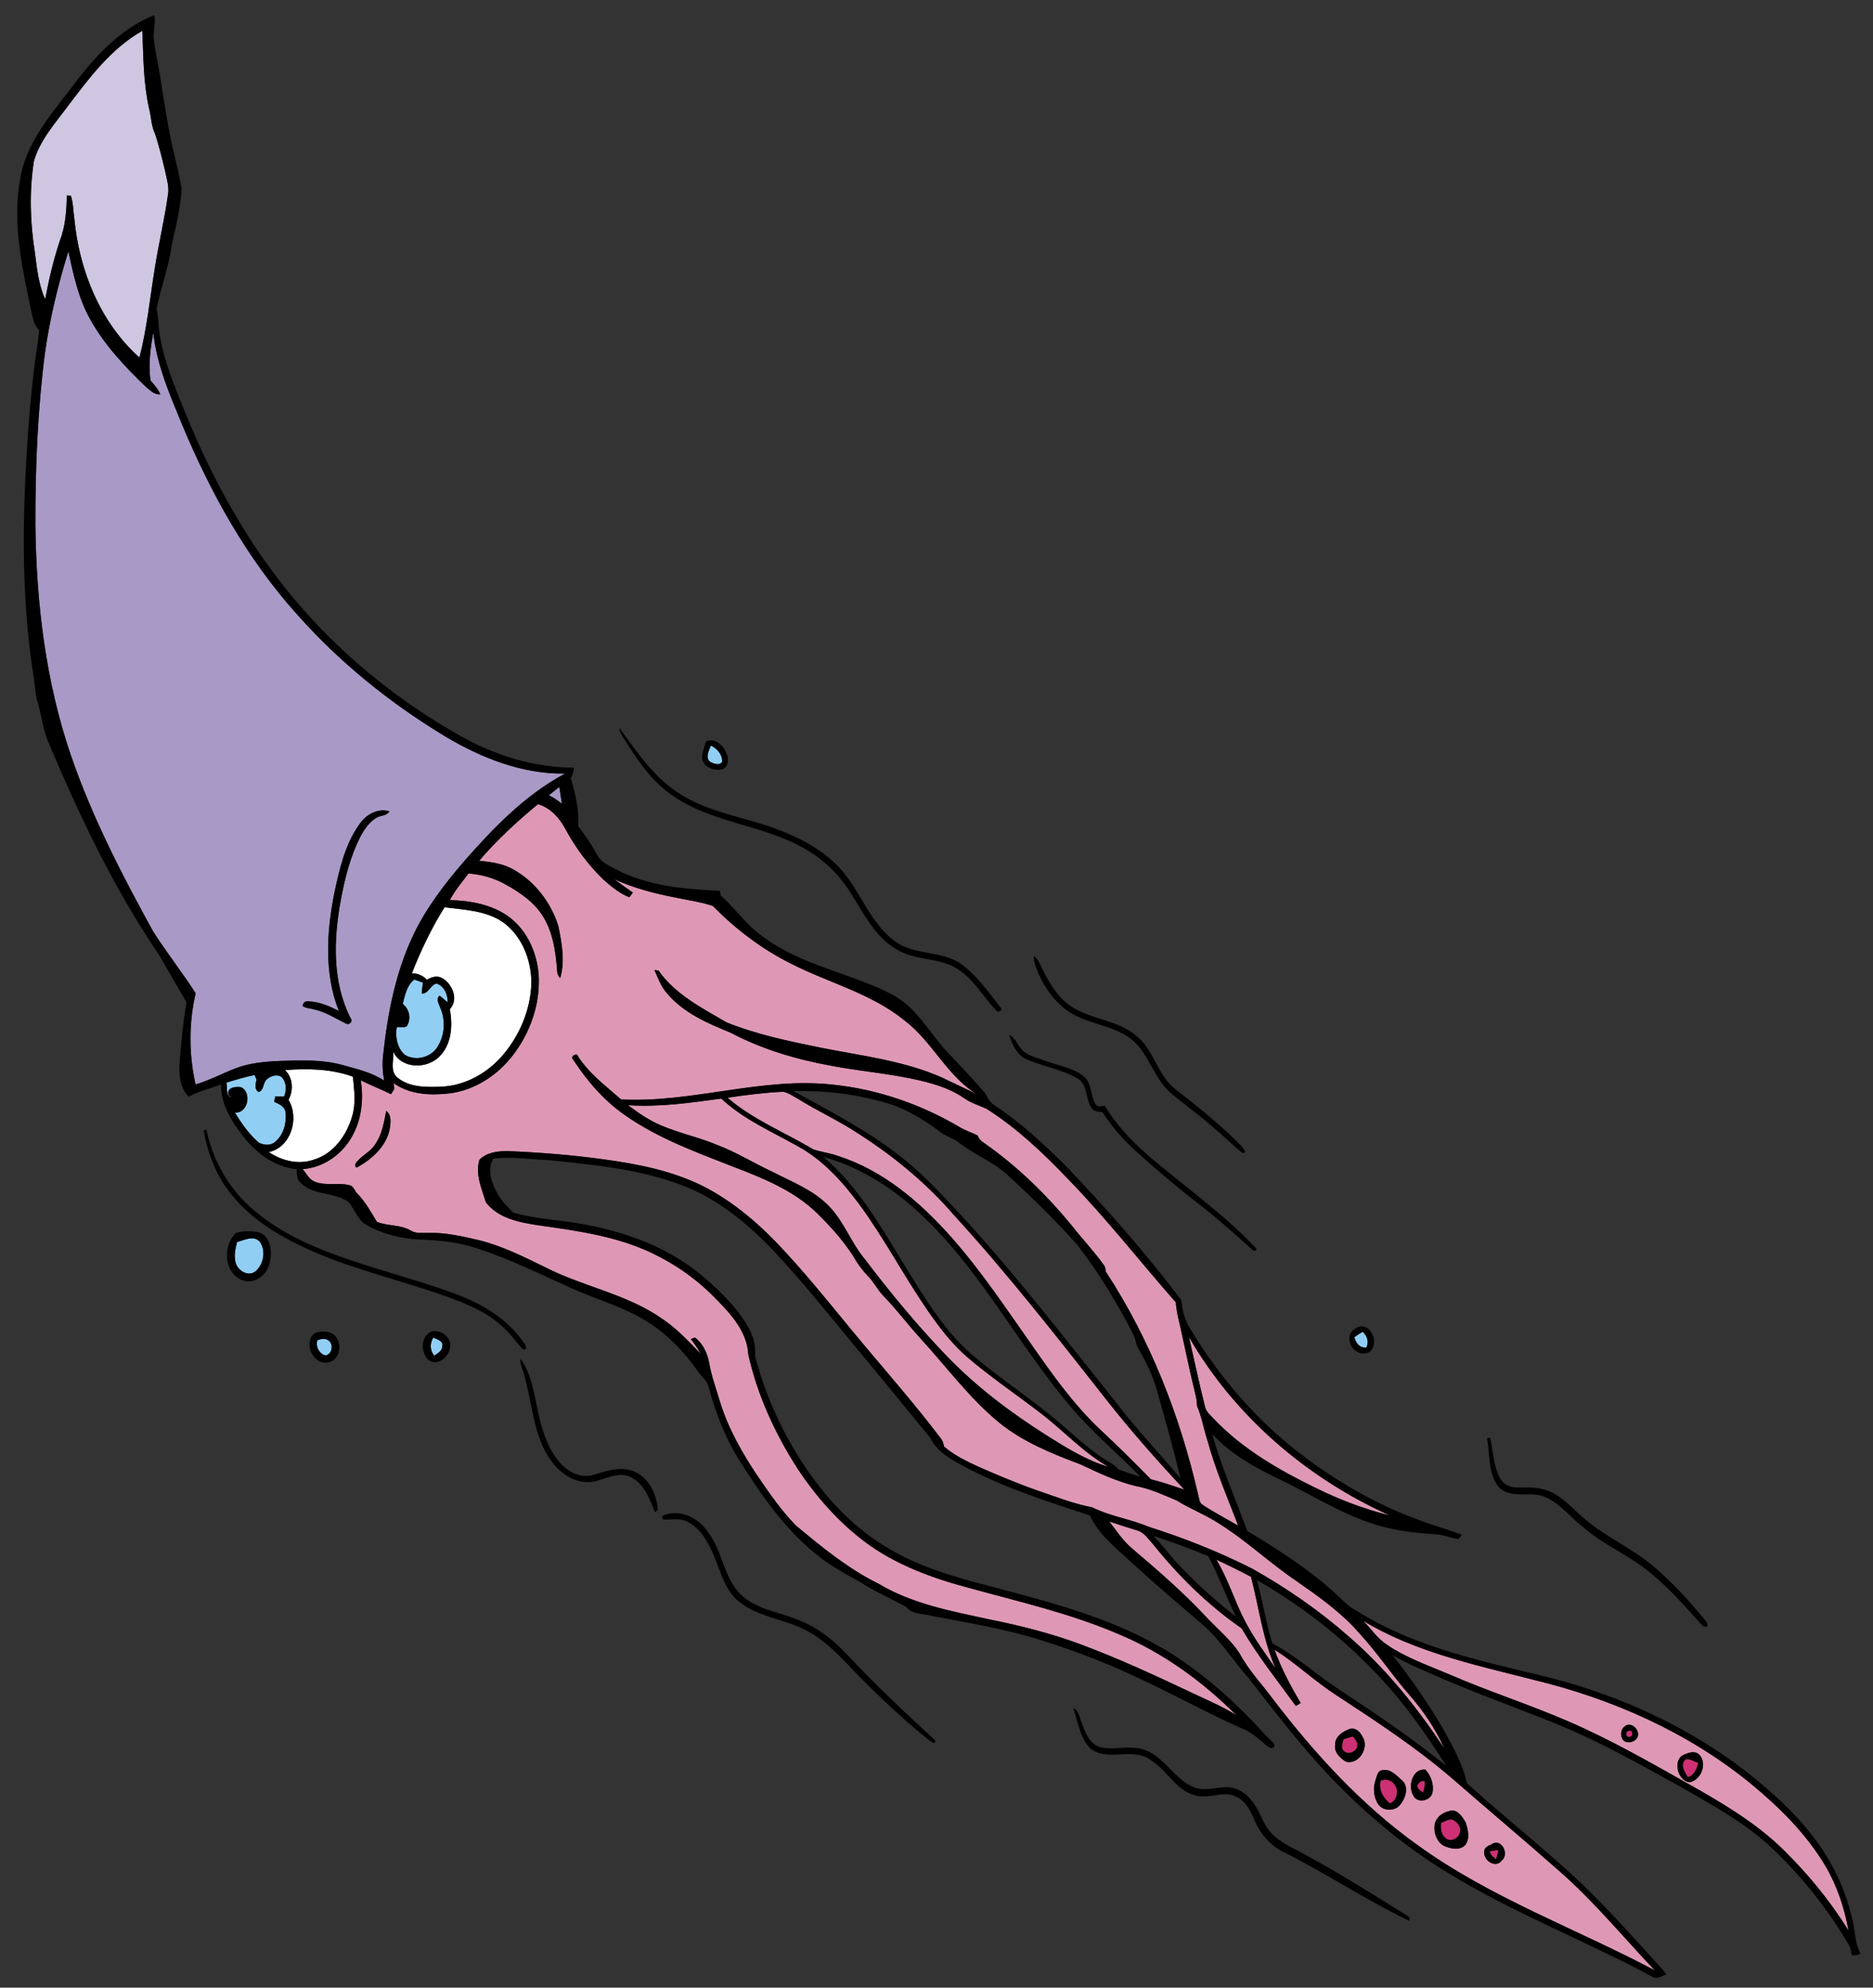
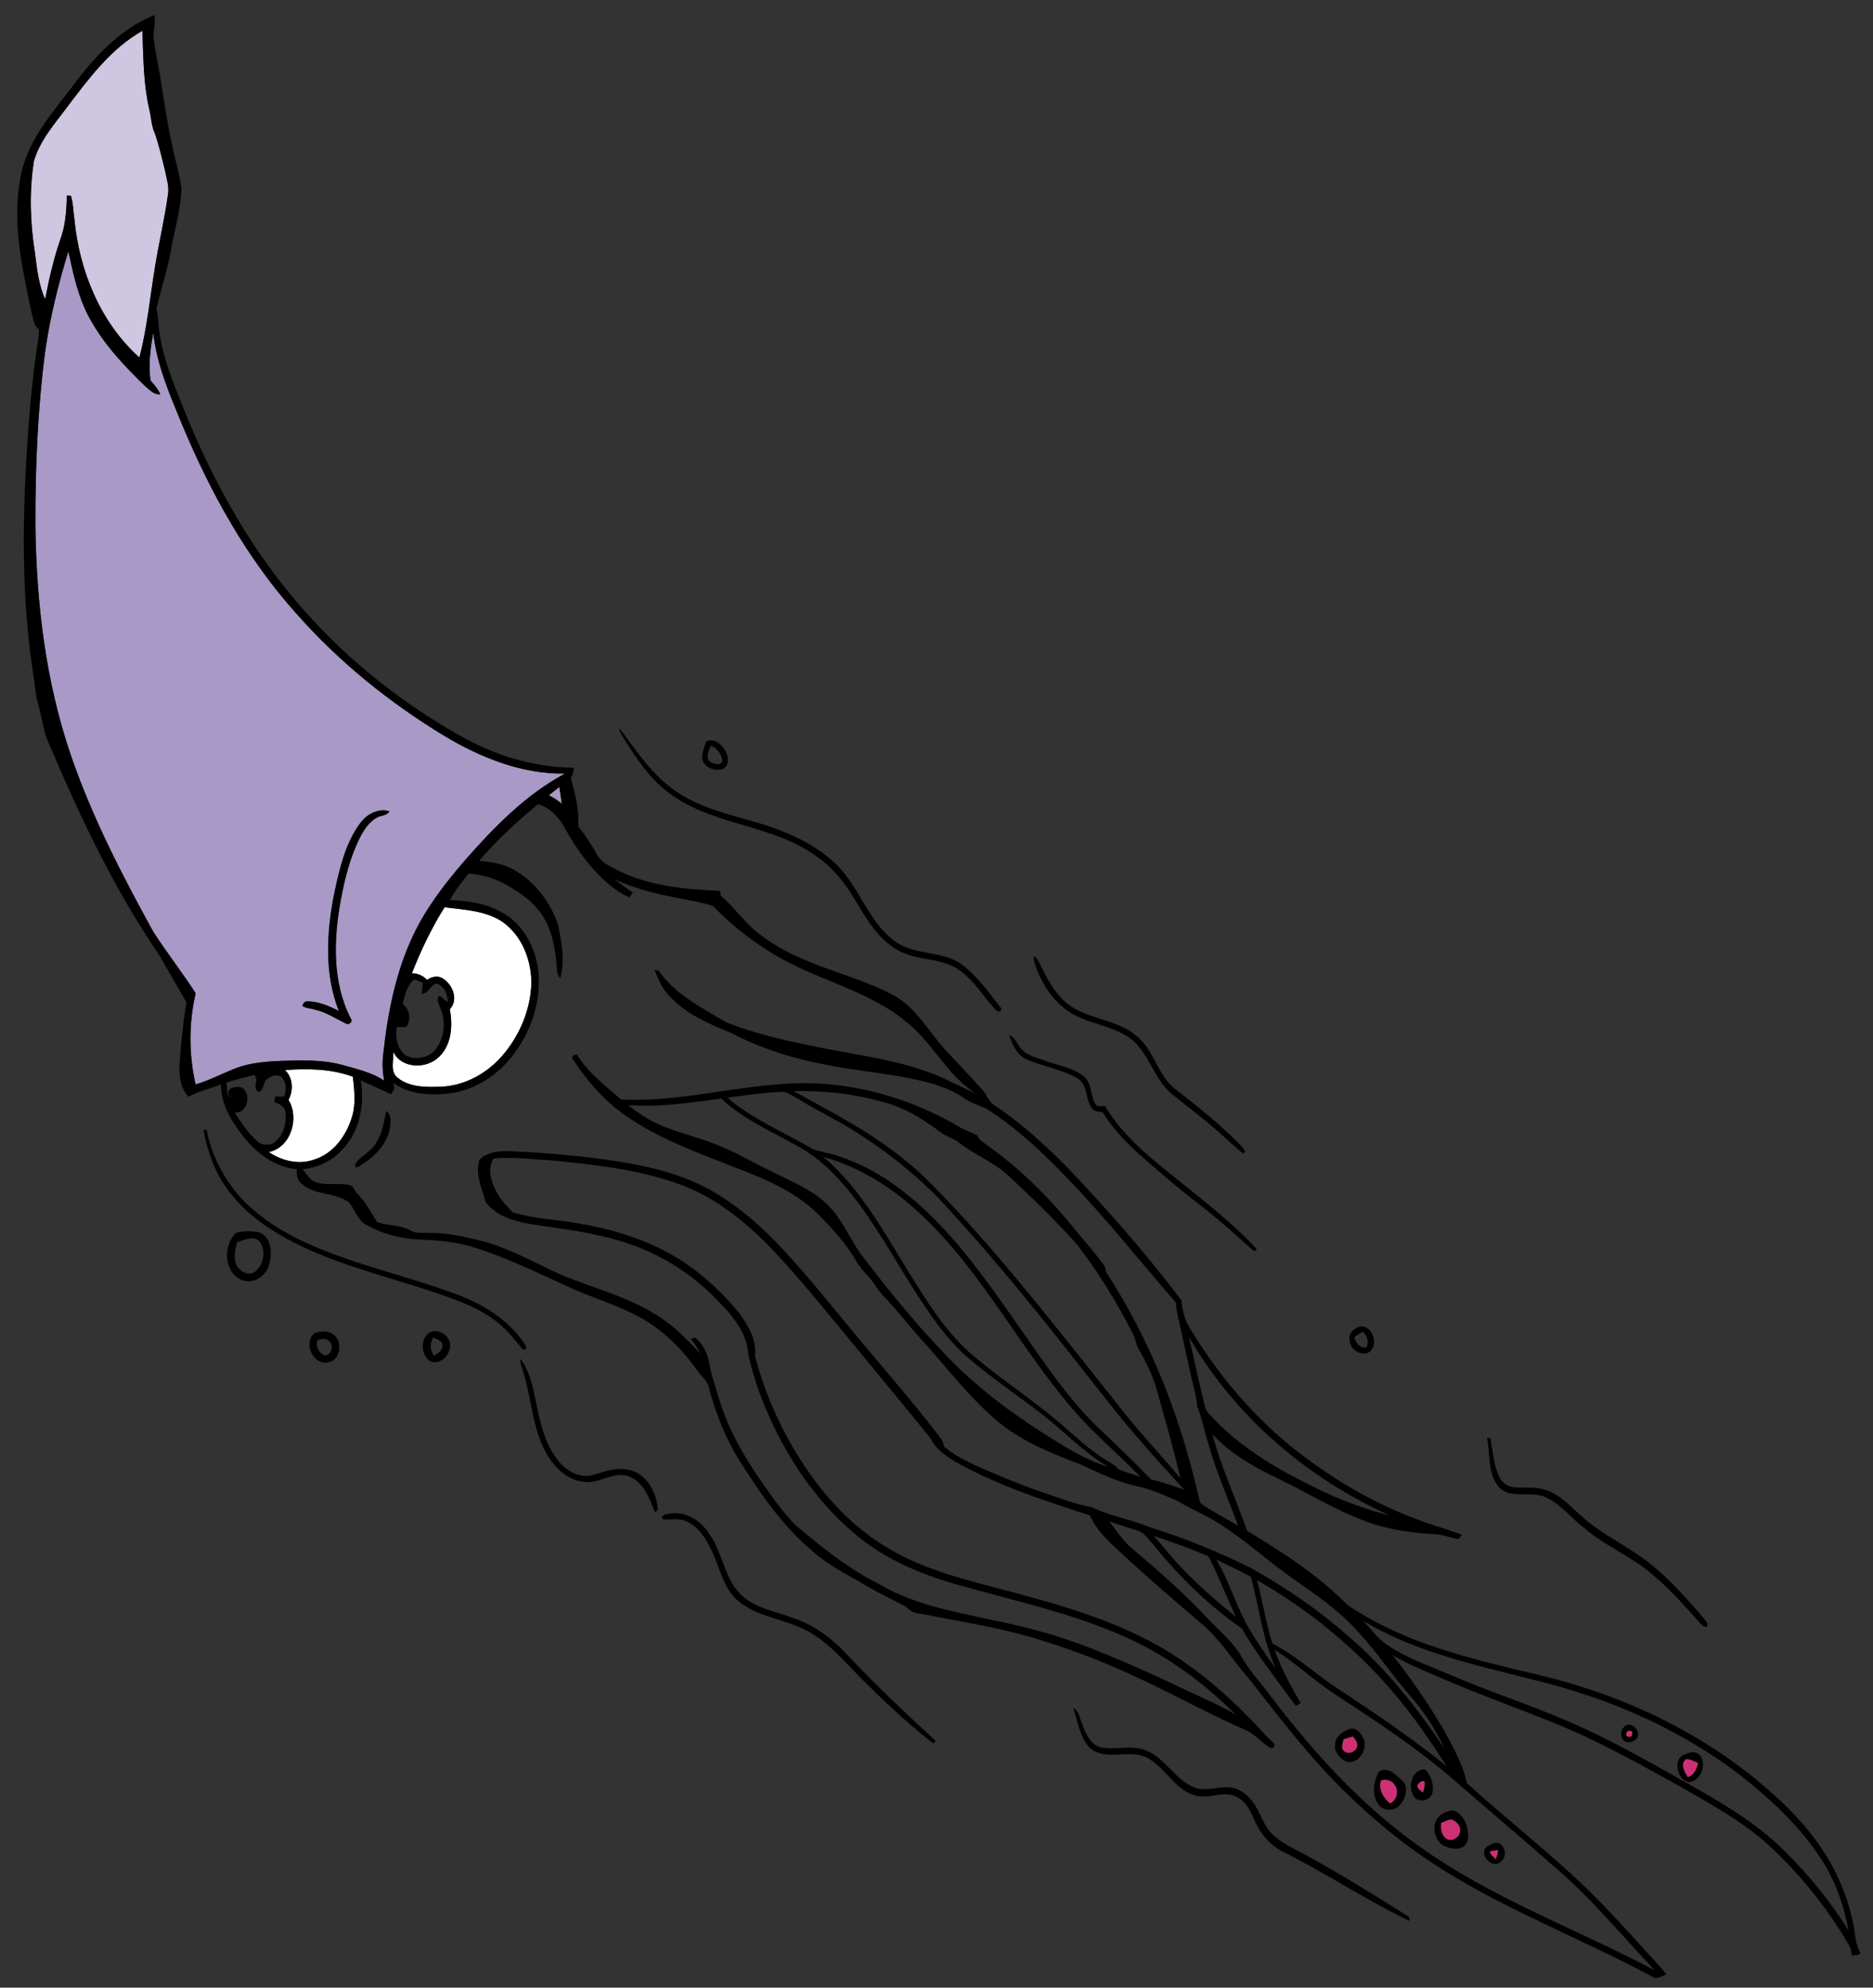
<svg xmlns="http://www.w3.org/2000/svg" version="1.1" id="Layer_1" x="0px" y="0px" width="188.5px" height="200px" viewBox="0 0 188.5 200" style="enable-background:new 0 0 188.5 200;" xml:space="preserve">
  <rect x="0" y="0" width="188.5" height="200" fill="#333333" stroke="none" />
  <path id="color6" style="fill:#CFC6E1;" d="M4.544,30.113c-0.664-1.485-0.832-3.115-1.034-4.71  c-0.483-3.036-0.569-6.151-0.098-9.194c0.624-2.139,2.154-3.821,3.452-5.577C9,7.815,11.191,4.875,14.328,3.102  c0.106,2.623,0.095,5.277,0.685,7.849c0.217,0.835,0.204,1.729,0.593,2.515c0.415,1.249,0.715,2.532,1.028,3.808  c0.14,0.753,0.407,1.513,0.275,2.285c-0.343,2.482-0.932,4.918-1.322,7.39c-0.496,3.014-0.784,6.068-1.553,9.03  c-3.931-3.518-6.047-8.726-6.545-13.907c-0.126-0.792-0.105-1.619-0.36-2.383c-0.102-0.004-0.307-0.015-0.408-0.022  c-0.02,1.541-0.136,3.107-0.695,4.557C5.376,26.145,4.926,28.125,4.544,30.113z" />
  <path id="color5" style="fill:#A999C6;" d="M28.266,106.75c2.084-0.067,4.214-0.146,6.244,0.424  c1.424,0.395,2.905,0.736,4.157,1.563c-0.174-0.881-0.211-1.782-0.098-2.671c0.448-4.128,1.253-8.284,3.06-12.052  c1.298-2.709,3.147-5.104,5.096-7.371c2.956-3.368,6.147-6.667,10.139-8.804c-4.305,0.068-8.42-1.573-12.063-3.742  c-5.545-3.35-10.653-7.466-14.947-12.325c-5.004-5.566-8.669-12.193-11.536-19.07c-1.228-2.971-2.539-5.98-2.89-9.207  c-0.299,1.572-0.5,3.191-0.283,4.789c0.379,0.424,0.764,0.86,0.984,1.392c-0.604,0.059-1.028-0.413-1.455-0.758  c-2.131-2.046-4.191-4.233-5.624-6.839c-1.166-2.094-1.667-4.465-2.17-6.785c-1.028,3.331-1.862,6.722-2.348,10.175  c-0.744,5.74-0.981,11.538-0.968,17.323c0.088,7.863,1.025,15.793,3.588,23.257c2.122,6.173,5.125,11.994,8.273,17.697  c1.351,2.112,2.913,4.089,4.268,6.198c-0.701,2.998-0.69,6.161-0.012,9.171c1.38-0.395,2.646-1.082,3.977-1.599  C25.124,106.941,26.71,106.813,28.266,106.75z M31.063,100.76c1.083,0.04,2.094,0.476,3.041,0.972  c-1.479-3.733-1.239-7.896-0.479-11.766c0.529-2.456,1.082-5.013,2.586-7.082c0.653-0.932,1.824-1.593,2.977-1.249  c-0.247,0.465-0.843,0.397-1.254,0.626c-0.766,0.424-1.267,1.183-1.67,1.936c-1.011,1.996-1.564,4.182-1.965,6.372  c-0.733,3.956-0.875,8.267,1.015,11.937c0.23,0.265-0.161,0.645-0.448,0.51c-1.04-0.495-2.019-1.16-3.158-1.422  c-0.418-0.127-0.881-0.125-1.259-0.359C30.511,100.874,30.716,100.718,31.063,100.76z M55.232,80.021  c0.355-0.274,0.707-0.555,1.06-0.832c0.087,0.564,0.166,1.13,0.258,1.696C56.145,80.546,55.706,80.252,55.232,80.021z" />
  <path id="fill" style="fill:#FFFFFF;" d="M39.586,105.849c0.847,1.724,3.371,1.737,4.625,0.473c1.247-1.222,1.372-3.148,1.055-4.771  c0.909-0.941,0.288-2.508-0.716-3.099c-0.505-0.326-1.12-0.159-1.587,0.145c-0.389-0.439-0.932-0.652-1.511-0.661  c0.903-2.304,1.974-4.541,3.286-6.642c1.994,0.256,4.149,0.321,5.869,1.492c1.91,1.366,2.859,3.78,2.87,6.078  c-0.053,2.618-1.104,5.175-2.767,7.179c-1.549,1.886-3.852,3.205-6.318,3.305c-1.475,0.057-3.158,0.083-4.369-0.896  C39.22,107.825,39.634,106.708,39.586,105.849z M35.442,112.323c0.392-1.297,0.205-2.66,0.075-3.983  c-2.171-0.792-4.549-0.847-6.832-0.663c0.813,0.769,0.856,2.046,0.352,2.999c1.117,1.827,0.25,4.786-1.99,5.247  c1.315,0.878,2.996,1.306,4.529,0.767C33.569,116.104,34.883,114.239,35.442,112.323z" />
-   <path id="color4" style="fill:#91CEF4;" d="M40.927,103.279c0.486-0.731,0.292-1.731-0.393-2.263  c0.224-0.891,0.401-1.848,1.156-2.456c0.291,0.104,0.583,0.209,0.877,0.313c-0.06,0.368-0.1,0.739-0.118,1.113  c0.714-0.006,0.869-0.902,1.488-1.021c0.781,0.262,1.134,1.124,1.121,1.896c-0.273-0.229-0.546-0.458-0.82-0.682  c-0.398,0.365-0.055,0.84,0.078,1.245c0.556,1.276,0.444,2.832-0.34,3.991c-0.67,1.027-2.234,1.38-3.261,0.701  c-0.75-0.676-0.957-1.816-0.781-2.776C40.262,103.323,40.615,103.425,40.927,103.279z M28.74,111.964  c-0.046-0.622-0.646-0.881-1.143-1.091c0.023-0.134,0.071-0.407,0.097-0.545c0.298,0,0.596,0.004,0.894,0.014  c0.279-0.647,0.253-1.465-0.266-1.98c-0.459-0.321-1.1-0.087-1.48,0.251c-0.406,0.339-0.245,1.135-0.828,1.261  c-0.438-0.284-0.302-0.825-0.192-1.242c-0.051-0.115-0.153-0.351-0.205-0.466c-0.962,0.207-1.906,0.481-2.844,0.775  c0.169,0.434-0.121,1.437,0.544,1.445l-0.294-0.148c-0.302-0.845,0.716-0.919,1.235-0.842c1.117,0.529,0.698,2.661-0.617,2.55  c0.666,1.103,1.422,2.179,2.403,3.027c0.505,0.255,1.169,0.333,1.628-0.063C28.526,114.226,28.851,113.019,28.74,111.964z" />
-   <path id="color3" style="fill:#91CEF4;" d="M71.447,76.639c-0.489-0.444-0.093-1.126,0.097-1.622c0.63,0.3,1.154,0.899,1.14,1.63  C72.413,77.085,71.8,76.84,71.447,76.639z M23.863,124.976c-0.188,0.682-0.341,1.42-0.139,2.116  c0.232,0.766,1.213,1.375,1.944,0.868c0.866-0.7,1.14-2.126,0.46-3.037C25.503,124.271,24.58,124.783,23.863,124.976z   M136.306,134.542c0.268-0.19,0.545-0.367,0.831-0.534c0.459,0.405,0.665,1.021,0.366,1.592  C136.845,135.648,136.435,135.139,136.306,134.542z M32.76,136.39c-0.634-0.155-1.031-0.928-0.814-1.534  c0.355-0.134,0.81-0.235,1.129,0.036C33.599,135.273,33.427,136.273,32.76,136.39z M44.526,135.416  c-0.002,0.498-0.468,0.758-0.828,1.001c-0.436-0.537-0.455-1.26-0.089-1.835C43.945,134.774,44.604,134.895,44.526,135.416z" />
-   <path id="color2" style="fill:#DE98B5;" d="M125.899,158.661c0.81,3.074,1.176,6.283,2.474,9.214  c-1.06-1.525-2.168-3.025-3.033-4.674c-1.078-2.039-1.725-4.286-2.926-6.265C123.59,157.483,124.754,158.053,125.899,158.661z   M136.762,164.293c1.845,1.982,3.328,4.26,5.114,6.291c1.396,1.606,2.6,3.388,3.472,5.332c-2.736-4.106-5.839-8.003-9.591-11.232  c-2.98-2.632-6.271-4.895-9.733-6.845c-3.355-1.69-6.853-3.089-10.438-4.216c-1.845-0.786-3.872-1.053-5.67-1.955  c-1.892-0.358-3.689-1.075-5.508-1.691c-2.056-0.723-4.067-1.571-6.06-2.45c-1.178-0.541-2.346-1.13-3.339-1.972  c-0.058-0.309-0.144-0.615-0.352-0.854c-2.359-3.115-4.928-6.066-7.44-9.057c-2.737-3.244-5.342-6.601-8.227-9.716  c-2.384-2.606-5.093-4.979-8.256-6.589c-3.078-1.528-6.488-2.208-9.869-2.67c-3.24-0.455-6.505-0.709-9.771-0.847  c-0.997-0.002-2.112,0.12-2.844,0.875c-0.448,1.438,0.23,2.909,0.646,4.276c1.249,1.641,3.423,2.035,5.345,2.324  c4.153,0.589,8.423,1.174,12.168,3.189c2.151,1.111,4.108,2.588,5.775,4.343c1.477,1.495,3.01,3.246,3.122,5.452  c0.913,4.079,2.678,7.938,4.931,11.446c1.87,2.842,4.156,5.439,6.891,7.48c3.091,2.279,6.757,3.609,10.44,4.582  c5.029,1.387,10.152,2.551,14.962,4.617c4.481,1.855,8.459,4.752,11.884,8.163c-1.415-0.879-2.956-1.52-4.454-2.235  c-3.69-1.742-7.392-3.465-11.221-4.884c-3.012-1.124-6.14-1.899-9.288-2.533c-3.775-0.814-7.682-1.548-11.036-3.564  c-3.053-1.497-5.701-3.68-8.302-5.842c-1.444-1.468-2.622-3.174-3.784-4.869c-1.606-2.381-3.056-4.909-3.892-7.673  c-0.37-1.268-0.843-2.511-1.062-3.816c-0.181-0.983-0.627-1.964-1.443-2.577c-0.102,0.043-0.304,0.125-0.406,0.167  c0.364,0.459,0.71,0.933,0.974,1.459c-1.196-1.235-2.377-2.509-3.812-3.475c-3.571-2.525-7.998-3.255-11.845-5.227  c-2.162-1.055-4.334-2.155-6.686-2.722c-1.666-0.387-3.35-0.775-5.072-0.725c-0.579-0.023-1.215,0.093-1.735-0.23  c-1.039-0.613-2.315-0.446-3.42-0.879c-0.594-0.984-1.148-2.012-1.965-2.835c-0.29-0.264-0.351-0.768-0.782-0.853  c-1.136-0.304-2.369,0.099-3.483-0.347c-0.584-0.219-0.873-0.818-1.231-1.278c2.058-0.133,3.926-1.455,4.932-3.228  c0.987-1.711,1.217-3.774,0.904-5.703c1.003,0.498,2.046,0.911,3.056,1.396c0.082-0.139,0.247-0.416,0.33-0.555  c-0.028-0.19-0.057-0.378-0.085-0.566c1.614,1.177,3.732,1.261,5.647,1.039c2.557-0.323,4.852-1.847,6.393-3.875  c1.686-2.2,2.673-4.97,2.58-7.754c-0.092-2.347-1.114-4.738-3.035-6.157c-1.707-1.226-3.859-1.609-5.919-1.662  c0.515-0.966,1.219-1.811,1.88-2.677c1.288,0.099,2.561,0.448,3.69,1.083c1.492,0.825,2.975,1.83,3.863,3.327  c0.956,1.59,1.215,3.474,1.36,5.293c-0.01,0.311,0.096,0.6,0.317,0.824c0.503-1.743,0.155-3.559-0.202-5.289  c-0.75-2.327-2.348-4.429-4.495-5.632c-1.05-0.604-2.271-0.765-3.457-0.892c1.777-2.086,3.806-3.943,5.912-5.689  c1.245,0.36,2.139,1.351,2.739,2.456c1.004,1.864,2.266,3.597,3.787,5.074c0.808,0.717,1.656,1.448,2.674,1.837  c0.086-0.119,0.262-0.357,0.348-0.475c-0.632-0.428-1.244-0.879-1.855-1.334c1.915,0.868,3.954,1.411,6.012,1.811  c1.291,0.279,2.614,0.45,3.874,0.86c2.309,2.336,4.952,4.359,7.903,5.824c3.792,1.932,8.07,2.988,11.422,5.718  c2.783,2.113,4.246,5.563,7.261,7.413c-1.167-0.585-2.36-1.109-3.529-1.688c-3.855-1.699-8.086-2.177-12.181-2.994  c-3.206-0.652-6.444-1.323-9.486-2.551c-2.471-1.445-5.156-2.804-6.836-5.213c-0.104-0.013-0.312-0.039-0.415-0.051  c0.368,0.81,0.664,1.672,1.27,2.343c1.652,1.977,4.085,3.021,6.416,3.969c3.15,1.668,6.602,2.685,10.099,3.32  c2.741,0.524,5.529,0.753,8.26,1.333c1.769,0.381,3.568,0.858,5.078,1.899c0.693,0.504,1.52,0.745,2.292,1.093  c3.046,1.935,5.695,4.43,8.176,7.037c3.852,3.946,7.246,8.308,10.885,12.446c0.051,0.816,0.249,1.614,0.438,2.41  c0.513,2.278,0.969,4.568,1.531,6.836c0.098,0.385,0.158,0.783,0.165,1.185c0.481,1.096,0.668,2.293,1.038,3.429  c0.811,2.948,2.007,5.764,3.109,8.609c-1.188-0.686-2.404-1.319-3.552-2.072c-0.403-0.224-0.379-0.745-0.503-1.13  c-1.817-7.896-4.826-15.559-9.269-22.353c-0.037-0.245-0.052-0.508-0.225-0.699c-0.966-1.357-2.121-2.565-3.146-3.876  c-2.598-3.166-5.552-6.057-8.917-8.398c-0.272-0.177-0.514-0.404-0.601-0.725c-0.552-0.281-1.147-0.465-1.688-0.768  c-3.897-2.329-8.287-3.867-12.807-4.343c-7.196-0.83-14.218,1.853-21.403,1.478c-1.585-1.395-3.339-2.69-4.448-4.521  c-0.247-0.012-0.665,0.226-0.38,0.506c1.401,2.147,3.11,4.141,5.234,5.604c3.312,2.327,7.149,3.719,10.892,5.184  c2.997,1.146,6.079,2.388,8.418,4.663c1.496,1.479,2.928,3.058,3.986,4.886c0.322,0.503,0.69,0.98,1.107,1.414  c0.618,0.606,0.984,1.414,1.593,2.031c1.321,1.358,2.453,2.878,3.728,4.278c2.628,2.859,4.94,6.04,7.968,8.509  c2.384,1.917,5.247,3.082,8.088,4.143c1.817,0.855,3.648,1.729,5.611,2.203c1.438,0.256,2.771,0.893,4.113,1.45  c1.363,0.845,2.87,1.422,4.219,2.294c2.747,1.7,5.091,3.95,7.762,5.76C132.654,160.609,134.941,162.201,136.762,164.293z   M38.869,111.782c-0.226,1.148-0.412,2.346-1.091,3.333c-0.452,0.741-1.286,1.103-1.836,1.755c-0.156,0.143-0.34,0.52-0.027,0.614  c1.486-0.833,2.915-2.085,3.297-3.816C39.309,113.033,39.454,112.227,38.869,111.782z M119.196,149.891  c-2.715-2.899-5.349-5.877-7.808-8.998c-4.985-6.34-9.959-12.704-15.407-18.659c-2.72-3.154-5.959-5.829-9.455-8.078  c-2.012-1.346-4.227-2.346-6.279-3.625c-0.47-0.244-0.914-0.594-1.445-0.676c-1.872,0.084-3.733,0.329-5.587,0.599  c2.565,2.215,5.756,3.479,8.637,5.202c0.809,0.266,1.668,0.364,2.473,0.654c4.578,1.453,8.328,4.691,11.462,8.23  c2.938,3.331,5.405,7.033,7.955,10.659c2.121,3.041,4.276,6.097,6.985,8.65c1.739,1.627,3.438,3.301,5.097,5.002  C116.972,149.126,118.078,149.52,119.196,149.891z M97.434,136.635c-1.604-1.363-2.885-3.054-4.076-4.773  c-2.405-3.498-4.377-7.274-6.889-10.698c-1.7-2.277-3.659-4.459-6.184-5.834c-2.629-1.478-5.47-2.701-7.695-4.787  c-3.107,0.419-6.24,0.879-9.381,0.662c1.032,0.783,2.114,1.525,3.314,2.033c1.845,0.788,3.823,1.202,5.676,1.976  c1.921,0.728,3.666,1.827,5.526,2.688c1.955,1.012,4.093,1.82,5.663,3.422c1.556,1.574,2.266,3.738,3.682,5.417  c2.536,3.34,5.208,6.583,8.117,9.61c2.995,3.129,6.473,5.759,10.127,8.067c1.976,1.243,3.975,2.509,6.234,3.173  c-2.528-1.438-4.495-3.622-6.791-5.374C102.329,140.343,99.773,138.625,97.434,136.635z M122.155,142.77  c2.899,3.049,6.603,5.175,10.356,6.997c2.352,1.149,4.813,2.092,7.359,2.72c-8.345-3.753-15.641-9.999-20.216-17.963  c0.541,2.338,1.028,4.686,1.616,7.009C121.373,142.053,121.821,142.392,122.155,142.77z M134.501,170.578  c4.015,2.634,8.045,5.268,11.689,8.409c3.496,3.051,7.057,6.034,10.536,9.104c3.573,3.087,6.57,6.747,9.807,10.167  c-7.949-4.209-16.542-7.293-23.873-12.605c-5.624-4.013-10.317-9.162-14.504-14.623c-1.135-1.56-2.506-2.959-3.41-4.674  c-0.877-1.342-2.133-2.363-3.223-3.518c-2.341-2.523-4.942-4.782-7.562-7.004c-0.935-0.771-1.589-1.8-2.326-2.744  c0.897,0.309,1.807,0.592,2.715,0.874c0.776,0.172,1.208,0.901,1.716,1.446c2.56,3.191,5.512,6.101,8.883,8.427  c1.605,2.75,3.589,5.246,5.464,7.815c0.123-0.071,0.368-0.215,0.491-0.287c-1.017-1.716-1.962-3.485-2.636-5.368  C130.456,167.371,132.324,169.185,134.501,170.578z M149.374,186.371c-0.072,0.842,1.148,1.646,1.751,0.859  c0.823-0.67-0.029-2.365-1.056-1.628C149.739,185.726,149.321,185.947,149.374,186.371z M145.331,185.744  c0.655,0.263,1.522,0.493,2.102-0.059c0.537-0.649,0.311-1.594,0.062-2.316c-0.322-0.572-0.852-1.401-1.623-1.138  c-0.686,0.132-1.363,0.635-1.483,1.352C144.253,184.394,144.588,185.334,145.331,185.744z M142.216,180.628  c0.361,0.858,1.712,0.626,1.943-0.217c0.179-0.835-0.14-1.728-0.703-2.347C142.176,177.912,141.668,179.692,142.216,180.628z   M138.725,181.577c0.456,0.627,1.463,0.677,2.035,0.188c0.661-0.67,1.156-1.993,0.267-2.688c-0.538-0.477-1.148-1.153-1.949-0.951  c-0.447,0.075-0.491,0.573-0.621,0.923C138.155,179.868,138.225,180.848,138.725,181.577z M134.371,175.557  c-0.127,0.767,0.494,1.352,1.093,1.709c1.311,0.34,2.395-1.476,1.641-2.539c-0.225-0.501-0.778-0.981-1.349-0.729  C135.094,174.268,134.343,174.741,134.371,175.557z M183.706,187.751c1.186,2.001,1.92,4.235,2.332,6.52  c-1.84-2.995-4.095-5.721-6.595-8.185c-2.786-2.709-6.161-4.696-9.524-6.589c-3.998-2.249-7.99-4.538-12.213-6.347  c-3.884-1.676-7.923-2.964-11.803-4.655c-2.145-0.908-4.381-1.673-6.317-2.999c-0.965-0.623-1.597-1.605-2.393-2.409  c5.21,3.151,11.237,4.423,17.065,5.917c7.96,1.913,15.656,5.303,22.012,10.525C179.123,181.888,181.803,184.546,183.706,187.751z   M164.856,174.481c-0.007-0.599-0.774-1.227-1.303-0.797c-0.472,0.304-0.529,1.023-0.171,1.434  C163.875,175.573,164.889,175.189,164.856,174.481z M171.01,176.556c-0.43-0.426-1.035-0.211-1.51-0.006  c-1.225,0.479-0.672,2.699,0.561,2.778C171.208,179.117,171.858,177.405,171.01,176.556z" />
  <path id="color1" style="fill:#CD3074;" d="M163.971,174.773c-0.417,0.037-0.422-0.584-0.032-0.617  C164.386,174.02,164.405,174.796,163.971,174.773z M135.25,176.199c0.428,0.393,1.169,0.104,1.337-0.415  c0.113-0.419-0.179-0.773-0.434-1.063c-0.319,0.082-0.628,0.196-0.942,0.287C135.135,175.392,134.883,175.886,135.25,176.199z   M169.863,178.836c0.652-0.203,0.897-0.851,1.055-1.449c-0.405-0.127-0.785-0.408-1.219-0.385  C169.01,177.476,169.546,178.305,169.863,178.836z M139.895,181.47c0.719-0.323,0.938-1.332,0.435-1.928  c-0.27-0.431-0.961-0.599-1.373-0.366C138.712,180.074,139.205,180.927,139.895,181.47z M143.22,180.385  c0.098-0.374,0.232-0.757,0.152-1.145c-0.294-0.122-0.524,0.102-0.687,0.317C142.51,179.972,142.977,180.15,143.22,180.385z   M145.483,184.961c0.536,0.48,1.426-0.041,1.473-0.704c0.057-0.45-0.241-0.843-0.605-1.061c-0.428-0.325-0.887,0.102-1.313,0.203  C144.959,183.947,145.024,184.58,145.483,184.961z M150.563,187.083c0.101-0.307,0.196-0.613,0.218-0.935  c-0.292,0.025-0.581,0.084-0.864,0.142C150.014,186.637,150.279,186.873,150.563,187.083z" />
  <path id="outline" d="M40.579,102.884c-0.767-0.075-0.248-0.86-0.169-1.317C40.617,101.979,40.68,102.431,40.579,102.884z   M23.931,111.504c0.251-0.351,0.576-0.785,0.413-1.236c-0.051-0.446-0.598-0.333-0.902-0.43  C23.488,110.431,23.345,111.125,23.931,111.504z M145.579,176.284C146.282,176.295,145.264,176.918,145.579,176.284L145.579,176.284  z M186.504,193.525c0.223,1.013,0.203,2.091,0.737,3.01c-0.225,0.249-0.564,0.198-0.858,0.233c-0.097-0.405-0.138-0.832-0.38-1.181  c-2.141-3.633-4.81-6.953-7.892-9.83c-2.72-2.494-5.994-4.247-9.169-6.076c-4.078-2.258-8.158-4.55-12.488-6.293  c-3.923-1.594-7.924-2.997-11.801-4.705c-1.533-0.663-3.088-1.286-4.518-2.155c1.899,2.406,3.648,4.941,5.196,7.589  c0.9,1.695,1.9,3.4,2.291,5.299c3.363,3.061,6.929,5.891,10.293,8.953c2.783,2.5,5.291,5.281,7.804,8.045  c0.668,0.751,1.385,1.46,1.993,2.264c-0.476,0.15-1.01,0.558-1.48,0.188c-6.837-3.661-14.121-6.458-20.729-10.546  c-4.406-2.711-8.387-6.084-11.927-9.848c-2.836-3.034-5.361-6.338-7.915-9.607c-1.622-1.834-2.904-3.979-4.813-5.555  c-2.36-2.006-4.71-4.024-6.999-6.113c-1.516-1.44-3.281-2.757-4.16-4.714c-4.444-1.438-8.928-2.885-13.046-5.129  c-1.17-0.653-2.416-1.406-3.014-2.662c-2.305-2.839-4.636-5.656-6.963-8.48c-2.753-3.301-5.417-6.682-8.337-9.841  c-2.739-2.975-5.921-5.697-9.754-7.136c-4.214-1.591-8.741-2.021-13.185-2.486c-1.913-0.086-3.833-0.385-5.744-0.168  c-0.664,1.156-0.159,2.51,0.452,3.57c0.378,0.71,0.976,1.255,1.508,1.842c2.165,0.668,4.449,0.715,6.664,1.116  c4.161,0.704,8.296,2.101,11.678,4.689c1.57,1.227,3.041,2.598,4.294,4.148c0.966,1.273,1.925,2.768,1.733,4.437  c1.024,3.98,2.754,7.774,5.036,11.193c2.083,3.119,4.702,5.936,7.908,7.921c3.245,2.07,6.981,3.134,10.672,4.1  c6.306,1.662,12.769,3.309,18.349,6.817c2.83,1.818,5.421,4,7.76,6.415c0.764,0.715,1.394,1.561,2.173,2.26  c0.192,0.176,0.46,0.365,0.368,0.676c-0.263,0.313-0.607-0.011-0.829-0.175c-0.622-0.506-1.212-1.067-1.92-1.449  c-3.442-1.487-6.731-3.304-10.114-4.915c-3.39-1.635-6.894-3.04-10.491-4.149c-3.623-1.167-7.389-1.763-11.115-2.487  c-0.871-0.246-1.944-0.1-2.556-0.895c-1.559-0.841-3.188-1.56-4.68-2.522c-1.566-0.858-3.145-1.725-4.515-2.881  c-3.138-2.553-5.452-5.929-7.593-9.319c-1.426-2.259-2.401-4.766-3.088-7.34c-0.111-0.667-0.703-1.063-1.062-1.591  c-1.386-1.966-3.07-3.757-5.117-5.045c-2.235-1.392-4.773-2.149-7.185-3.165c-3.318-1.485-6.581-3.134-10.052-4.245  c-1.833-0.617-3.78-0.794-5.7-0.862c-1.967-0.098-3.938-0.594-5.621-1.636c-0.666-0.567-0.945-1.43-1.483-2.097  c-1.42-1.09-3.53-0.646-4.835-1.947c-0.423-0.349-0.423-0.904-0.425-1.4c-2.154-0.189-3.997-1.556-5.304-3.205  c-1.215-1.52-2.341-3.31-2.309-5.326c-1.083,0.434-2.253,0.669-3.275,1.245c-0.871-0.924-0.989-2.266-0.894-3.473  c0.157-2.017,0.349-4.03,0.693-6.025c-0.923-1.576-1.829-3.163-2.742-4.746C11.414,89.359,7.92,81.918,4.749,74.403  c-0.493-1.323-0.621-2.745-1.059-4.083c-0.175-1.046-0.26-2.107-0.448-3.153c-0.985-6.799-0.993-13.697-0.615-20.543  c0.239-4.17,0.571-8.341,1.218-12.471c0.049-0.325,0.072-0.655,0.083-0.984c-0.529-0.406-0.584-1.102-0.751-1.697  c-0.917-4.41-1.974-8.948-1.145-13.462c0.559-3.527,2.955-6.327,5.065-9.063c2.229-3.024,4.871-5.985,8.426-7.43  c0.19,0.748-0.121,1.492-0.053,2.245c0.113,1.405,0.481,2.775,0.687,4.169c0.403,2.642,0.817,5.288,1.439,7.889  c0.242,1.05,0.52,2.095,0.674,3.162c-0.092,1.87-0.536,3.707-0.956,5.529c-0.307,2.241-1.091,4.375-1.567,6.582  c0.196,0.697,0.176,1.424,0.266,2.139c0.374,2.905,1.555,5.621,2.637,8.318c2.75,6.73,6.287,13.191,10.993,18.761  c4.661,5.549,10.38,10.192,16.692,13.738c3.477,1.969,7.413,3.178,11.427,3.201c-0.038,0.37-0.126,0.734-0.319,1.06  c0.456,1.566,0.86,3.174,0.746,4.82c0.712,0.93,1.376,1.898,1.936,2.929c0.366,0.696,1.131,1.008,1.78,1.378  c3.235,1.712,6.955,2.042,10.546,2.2c0.02,0.118,0.056,0.353,0.075,0.469c1.434,1.237,2.486,2.864,4.032,3.978  c2.944,2.287,6.586,3.295,10.023,4.584c1.743,0.689,3.572,1.354,4.961,2.664c1.492,1.426,2.539,3.235,3.969,4.714  c1.222,1.278,2.433,2.567,3.595,3.9c0.264,0.449,0.492,0.956,0.947,1.245c2.56,1.693,4.839,3.769,7.013,5.922  c4.185,4.357,8.188,8.898,11.831,13.721c0.068,0.804,0.261,1.616,0.585,2.354c3.093,5.291,7.182,10.04,12.144,13.66  c3.397,2.491,7.09,4.617,11.061,6.051c1.458,0.574,2.977,0.972,4.438,1.533c-0.078,0.108-0.237,0.322-0.315,0.428  c-0.784-0.074-1.514-0.439-2.306-0.476c-2.108-0.124-4.226-0.383-6.247-1.023c-3.351-1.083-6.338-3.001-9.499-4.513  c-2.453-1.175-4.897-2.521-6.753-4.553c0.909,3.343,2.346,6.501,3.514,9.752c3.451,2.067,6.866,4.278,9.748,7.109  c0.644,0.648,1.48,1.04,2.247,1.523c5.291,3.056,11.315,4.41,17.202,5.819c7.985,1.874,15.661,5.351,22.028,10.564  c2.823,2.32,5.483,4.942,7.334,8.121C185.217,189.146,186.05,191.296,186.504,193.525z M119.655,134.523  c0.541,2.338,1.028,4.686,1.616,7.009c0.102,0.521,0.55,0.859,0.884,1.237c2.899,3.049,6.603,5.175,10.356,6.997  c2.352,1.149,4.813,2.092,7.359,2.72C131.526,148.733,124.23,142.487,119.655,134.523z M4.544,30.113  c0.381-1.988,0.832-3.969,1.481-5.891c0.56-1.45,0.675-3.016,0.695-4.557c0.101,0.007,0.306,0.018,0.408,0.022  c0.255,0.765,0.234,1.591,0.36,2.383c0.498,5.182,2.615,10.389,6.545,13.907c0.769-2.962,1.057-6.016,1.553-9.03  c0.39-2.473,0.979-4.909,1.322-7.39c0.132-0.771-0.135-1.532-0.275-2.285c-0.313-1.275-0.613-2.559-1.028-3.808  c-0.389-0.786-0.375-1.68-0.593-2.515c-0.59-2.572-0.58-5.226-0.685-7.849C11.191,4.875,9,7.815,6.864,10.631  c-1.298,1.756-2.828,3.439-3.452,5.577c-0.471,3.043-0.385,6.158,0.098,9.194C3.713,26.999,3.88,28.628,4.544,30.113z   M23.66,107.515c1.464-0.573,3.05-0.702,4.606-0.765c2.084-0.067,4.214-0.146,6.244,0.424c1.424,0.395,2.905,0.736,4.157,1.563  c-0.174-0.881-0.211-1.782-0.098-2.671c0.448-4.128,1.253-8.284,3.06-12.052c1.298-2.709,3.147-5.104,5.096-7.371  c2.956-3.368,6.147-6.667,10.139-8.804c-4.305,0.068-8.42-1.573-12.063-3.742c-5.545-3.35-10.653-7.466-14.947-12.325  c-5.004-5.566-8.669-12.193-11.536-19.07c-1.228-2.971-2.539-5.98-2.89-9.207c-0.299,1.572-0.5,3.191-0.283,4.789  c0.379,0.424,0.764,0.86,0.984,1.392c-0.604,0.059-1.028-0.413-1.455-0.758c-2.131-2.046-4.191-4.233-5.624-6.839  c-1.166-2.094-1.667-4.465-2.17-6.785c-1.028,3.331-1.862,6.722-2.348,10.175c-0.744,5.74-0.981,11.538-0.968,17.323  c0.088,7.863,1.025,15.793,3.588,23.257c2.122,6.173,5.125,11.994,8.273,17.697c1.351,2.112,2.913,4.089,4.268,6.198  c-0.701,2.998-0.69,6.161-0.012,9.171C21.063,108.719,22.329,108.031,23.66,107.515z M56.292,79.188  c-0.353,0.277-0.705,0.558-1.06,0.832c0.473,0.232,0.913,0.526,1.318,0.864C56.458,80.318,56.38,79.752,56.292,79.188z   M40.023,108.449c1.211,0.979,2.894,0.953,4.369,0.896c2.466-0.1,4.769-1.419,6.318-3.305c1.663-2.004,2.714-4.561,2.767-7.179  c-0.011-2.298-0.959-4.712-2.87-6.078c-1.72-1.171-3.875-1.236-5.869-1.492c-1.312,2.101-2.383,4.338-3.286,6.642  c0.579,0.009,1.122,0.222,1.511,0.661c0.467-0.304,1.083-0.471,1.587-0.145c1.004,0.591,1.625,2.158,0.716,3.099  c0.317,1.623,0.192,3.55-1.055,4.771c-1.254,1.265-3.778,1.251-4.625-0.473C39.634,106.708,39.22,107.825,40.023,108.449z   M39.933,103.34c-0.175,0.96,0.032,2.101,0.781,2.776c1.027,0.679,2.591,0.326,3.261-0.701c0.784-1.159,0.896-2.715,0.34-3.991  c-0.132-0.405-0.475-0.88-0.078-1.245c0.274,0.225,0.547,0.453,0.82,0.682c0.014-0.771-0.339-1.633-1.121-1.896  c-0.619,0.119-0.773,1.015-1.488,1.021c0.019-0.374,0.059-0.746,0.118-1.113c-0.294-0.104-0.586-0.209-0.877-0.313  c-0.755,0.609-0.932,1.566-1.156,2.456c0.684,0.531,0.879,1.531,0.393,2.263C40.615,103.425,40.262,103.323,39.933,103.34z   M40.579,102.884c0.101-0.453,0.038-0.905-0.169-1.317C40.331,102.023,39.812,102.809,40.579,102.884z M26.24,107.995  c0.051,0.06,0.076,0.09,0.076,0.09S26.291,108.055,26.24,107.995z M27.671,114.91c0.855-0.685,1.179-1.892,1.069-2.946  c-0.046-0.622-0.646-0.881-1.143-1.091c0.023-0.134,0.071-0.407,0.097-0.545c0.298,0,0.596,0.004,0.894,0.014  c0.279-0.647,0.253-1.465-0.266-1.98c-0.459-0.321-1.1-0.087-1.48,0.251c-0.406,0.339-0.245,1.135-0.828,1.261  c-0.438-0.284-0.302-0.825-0.192-1.242c-0.051-0.115-0.153-0.351-0.205-0.466c-0.962,0.207-1.906,0.481-2.844,0.775  c0.169,0.434-0.121,1.437,0.544,1.445l-0.294-0.148c-0.302-0.845,0.716-0.919,1.235-0.842c1.117,0.529,0.698,2.661-0.617,2.55  c0.666,1.103,1.422,2.179,2.403,3.027C26.549,115.228,27.212,115.306,27.671,114.91z M23.931,111.504  c0.251-0.351,0.576-0.785,0.413-1.236c-0.051-0.446-0.598-0.333-0.902-0.43C23.488,110.431,23.345,111.125,23.931,111.504z   M31.577,116.689c1.992-0.586,3.307-2.45,3.865-4.366c0.392-1.297,0.205-2.66,0.075-3.983c-2.171-0.792-4.549-0.847-6.832-0.663  c0.813,0.769,0.856,2.046,0.352,2.999c1.117,1.827,0.25,4.786-1.99,5.247C28.362,116.801,30.043,117.229,31.577,116.689z   M146.19,178.987c-3.645-3.142-7.675-5.775-11.689-8.409c-2.177-1.393-4.045-3.207-6.232-4.58c0.674,1.883,1.619,3.652,2.636,5.368  c-0.123,0.072-0.368,0.216-0.491,0.287c-1.875-2.569-3.858-5.065-5.464-7.815c-3.371-2.326-6.323-5.235-8.883-8.427  c-0.508-0.545-0.939-1.274-1.716-1.446c-0.908-0.282-1.817-0.565-2.715-0.874c0.737,0.944,1.392,1.974,2.326,2.744  c2.619,2.222,5.221,4.48,7.562,7.004c1.09,1.154,2.346,2.176,3.223,3.518c0.904,1.715,2.275,3.114,3.41,4.674  c4.187,5.461,8.88,10.61,14.504,14.623c7.331,5.312,15.924,8.396,23.873,12.605c-3.236-3.42-6.233-7.08-9.807-10.167  C153.247,185.021,149.686,182.038,146.19,178.987z M125.899,158.661c-1.146-0.608-2.31-1.178-3.485-1.725  c1.201,1.979,1.848,4.226,2.926,6.265c0.865,1.648,1.974,3.148,3.033,4.674C127.075,164.944,126.709,161.735,125.899,158.661z   M128.056,165.368c2.445,1.271,4.464,3.185,6.772,4.673c3.672,2.422,7.322,4.891,10.745,7.66c-1.72-2.681-3.523-5.321-5.621-7.726  c-3.817-4.385-8.404-8.094-13.448-10.983C127.075,161.104,127.4,163.276,128.056,165.368z M121.614,156.594  c-1.81-0.773-3.663-1.437-5.529-2.059c0.767,0.798,1.438,1.681,2.171,2.509c1.877,2.057,3.954,3.923,6.141,5.642  C123.412,160.681,122.644,158.576,121.614,156.594z M145.579,176.284C145.264,176.918,146.282,176.295,145.579,176.284  L145.579,176.284z M136.762,164.293c-1.82-2.092-4.107-3.684-6.365-5.26c-2.671-1.81-5.015-4.06-7.762-5.76  c-1.349-0.872-2.855-1.449-4.219-2.294c-1.342-0.558-2.676-1.194-4.113-1.45c-1.963-0.474-3.794-1.348-5.611-2.203  c-2.841-1.061-5.704-2.226-8.088-4.143c-3.028-2.469-5.34-5.649-7.968-8.509c-1.275-1.4-2.407-2.92-3.728-4.278  c-0.609-0.617-0.975-1.425-1.593-2.031c-0.417-0.434-0.785-0.911-1.107-1.414c-1.058-1.828-2.49-3.407-3.986-4.886  c-2.339-2.275-5.421-3.518-8.418-4.663c-3.743-1.465-7.58-2.856-10.892-5.184c-2.124-1.463-3.833-3.457-5.234-5.604  c-0.285-0.28,0.133-0.517,0.38-0.506c1.109,1.831,2.863,3.127,4.448,4.521c7.185,0.375,14.208-2.308,21.403-1.478  c4.52,0.476,8.91,2.014,12.807,4.343c0.541,0.303,1.136,0.486,1.688,0.768c0.086,0.32,0.328,0.548,0.601,0.725  c3.366,2.342,6.32,5.232,8.917,8.398c1.025,1.311,2.181,2.519,3.146,3.876c0.173,0.191,0.188,0.454,0.225,0.699  c4.442,6.794,7.451,14.456,9.269,22.353c0.124,0.385,0.1,0.906,0.503,1.13c1.147,0.753,2.364,1.387,3.552,2.072  c-1.103-2.846-2.299-5.661-3.109-8.609c-0.37-1.136-0.557-2.333-1.038-3.429c-0.007-0.401-0.067-0.8-0.165-1.185  c-0.563-2.268-1.019-4.558-1.531-6.836c-0.189-0.796-0.388-1.594-0.438-2.41c-3.639-4.139-7.033-8.5-10.885-12.446  c-2.481-2.607-5.13-5.103-8.176-7.037c-0.771-0.348-1.598-0.589-2.292-1.093c-1.51-1.041-3.309-1.519-5.078-1.899  c-2.731-0.58-5.519-0.809-8.26-1.333c-3.497-0.636-6.949-1.652-10.099-3.32c-2.331-0.947-4.764-1.992-6.416-3.969  c-0.606-0.671-0.902-1.534-1.27-2.343c0.104,0.012,0.311,0.038,0.415,0.051c1.68,2.409,4.365,3.768,6.836,5.213  c3.043,1.228,6.281,1.898,9.486,2.551c4.095,0.817,8.326,1.295,12.181,2.994c1.169,0.579,2.363,1.104,3.529,1.688  c-3.015-1.851-4.478-5.3-7.261-7.413c-3.352-2.73-7.63-3.787-11.422-5.718c-2.952-1.465-5.594-3.489-7.903-5.824  c-1.26-0.41-2.583-0.581-3.874-0.86c-2.058-0.4-4.098-0.943-6.012-1.811c0.611,0.455,1.223,0.906,1.855,1.334  c-0.085,0.118-0.261,0.356-0.348,0.475c-1.019-0.389-1.867-1.12-2.674-1.837c-1.521-1.477-2.783-3.21-3.787-5.074  c-0.6-1.105-1.494-2.096-2.739-2.456c-2.107,1.747-4.136,3.604-5.912,5.689c1.186,0.127,2.407,0.288,3.457,0.892  c2.147,1.203,3.745,3.305,4.495,5.632c0.357,1.73,0.706,3.546,0.202,5.289c-0.221-0.224-0.327-0.513-0.317-0.824  c-0.146-1.819-0.404-3.703-1.36-5.293c-0.888-1.497-2.371-2.503-3.863-3.327c-1.129-0.636-2.401-0.985-3.69-1.083  c-0.662,0.867-1.366,1.712-1.88,2.677c2.06,0.053,4.212,0.436,5.919,1.662c1.921,1.419,2.943,3.81,3.035,6.157  c0.093,2.784-0.894,5.554-2.58,7.754c-1.541,2.028-3.836,3.552-6.393,3.875c-1.915,0.222-4.033,0.138-5.647-1.039  c0.028,0.188,0.057,0.376,0.085,0.566c-0.083,0.139-0.248,0.416-0.33,0.555c-1.01-0.484-2.052-0.897-3.056-1.396  c0.313,1.93,0.083,3.992-0.904,5.703c-1.006,1.772-2.874,3.095-4.932,3.228c0.358,0.46,0.647,1.06,1.231,1.278  c1.114,0.445,2.347,0.043,3.483,0.347c0.432,0.085,0.492,0.589,0.782,0.853c0.817,0.823,1.371,1.85,1.965,2.835  c1.105,0.433,2.381,0.266,3.42,0.879c0.52,0.323,1.156,0.207,1.735,0.23c1.723-0.051,3.407,0.338,5.072,0.725  c2.352,0.566,4.524,1.667,6.686,2.722c3.847,1.972,8.273,2.701,11.845,5.227c1.435,0.966,2.616,2.239,3.812,3.475  c-0.264-0.526-0.61-1-0.974-1.459c0.102-0.042,0.304-0.124,0.406-0.167c0.815,0.613,1.262,1.594,1.443,2.577  c0.219,1.305,0.692,2.548,1.062,3.816c0.836,2.764,2.286,5.292,3.892,7.673c1.162,1.695,2.339,3.401,3.784,4.869  c2.601,2.162,5.249,4.345,8.302,5.842c3.354,2.016,7.261,2.749,11.036,3.564c3.148,0.634,6.276,1.409,9.288,2.533  c3.829,1.419,7.53,3.142,11.221,4.884c1.498,0.715,3.039,1.357,4.454,2.235c-3.425-3.411-7.402-6.309-11.884-8.163  c-4.81-2.066-9.933-3.23-14.962-4.617c-3.683-0.973-7.349-2.303-10.44-4.582c-2.734-2.041-5.021-4.639-6.891-7.48  c-2.253-3.508-4.018-7.367-4.931-11.446c-0.112-2.206-1.645-3.957-3.122-5.452c-1.668-1.755-3.624-3.231-5.775-4.343  c-3.745-2.016-8.015-2.601-12.168-3.189c-1.921-0.289-4.096-0.684-5.345-2.324c-0.417-1.367-1.094-2.839-0.646-4.276  c0.731-0.755,1.847-0.877,2.844-0.875c3.266,0.138,6.531,0.392,9.771,0.847c3.381,0.462,6.792,1.142,9.869,2.67  c3.163,1.609,5.872,3.983,8.256,6.589c2.884,3.115,5.49,6.472,8.227,9.716c2.512,2.991,5.081,5.941,7.44,9.057  c0.208,0.238,0.294,0.545,0.352,0.854c0.993,0.842,2.161,1.431,3.339,1.972c1.993,0.879,4.004,1.728,6.06,2.45  c1.818,0.616,3.616,1.333,5.508,1.691c1.798,0.902,3.825,1.169,5.67,1.955c3.586,1.127,7.083,2.525,10.438,4.216  c3.462,1.95,6.753,4.213,9.733,6.845c3.752,3.23,6.855,7.126,9.591,11.232c-0.872-1.944-2.075-3.726-3.472-5.332  C140.09,168.553,138.606,166.275,136.762,164.293z M112.546,147.835c0.725,0.291,1.469,0.526,2.218,0.755  c-2.237-2.309-4.727-4.368-6.817-6.817c-5.415-6.283-9.175-13.9-15.288-19.595c-2.779-2.629-6.099-4.741-9.805-5.773  c3.58,3.014,5.878,7.171,8.298,11.099c2.03,3.278,4.048,6.692,7.084,9.15c2.7,2.264,5.676,4.177,8.35,6.472  c1.565,1.337,3.063,2.777,4.826,3.858C111.809,147.238,112.258,147.439,112.546,147.835z M104.758,142.216  c-2.429-1.873-4.984-3.591-7.324-5.581c-1.604-1.363-2.885-3.054-4.076-4.773c-2.405-3.498-4.377-7.274-6.889-10.698  c-1.7-2.277-3.659-4.459-6.184-5.834c-2.629-1.478-5.47-2.701-7.695-4.787c-3.107,0.419-6.24,0.879-9.381,0.662  c1.032,0.783,2.114,1.525,3.314,2.033c1.845,0.788,3.823,1.202,5.676,1.976c1.921,0.728,3.666,1.827,5.526,2.688  c1.955,1.012,4.093,1.82,5.663,3.422c1.556,1.574,2.266,3.738,3.682,5.417c2.536,3.34,5.208,6.583,8.117,9.61  c2.995,3.129,6.473,5.759,10.127,8.067c1.976,1.243,3.975,2.509,6.234,3.173C109.021,146.151,107.054,143.968,104.758,142.216z   M115.825,148.852c1.146,0.274,2.253,0.668,3.371,1.039c-2.715-2.899-5.349-5.877-7.808-8.998  c-4.985-6.34-9.959-12.704-15.407-18.659c-2.72-3.154-5.959-5.829-9.455-8.078c-2.012-1.346-4.227-2.346-6.279-3.625  c-0.47-0.244-0.914-0.594-1.445-0.676c-1.872,0.084-3.733,0.329-5.587,0.599c2.565,2.215,5.756,3.479,8.637,5.202  c0.809,0.266,1.668,0.364,2.473,0.654c4.578,1.453,8.328,4.691,11.462,8.23c2.938,3.331,5.405,7.033,7.955,10.659  c2.121,3.041,4.276,6.097,6.985,8.65C112.468,145.477,114.167,147.15,115.825,148.852z M90.747,116.466  c1.899,1.469,3.545,3.229,5.197,4.966c5.849,6.253,11.072,13.052,16.416,19.734c2.014,2.639,4.305,5.048,6.445,7.582  c-0.713-2.99-1.553-5.945-2.388-8.901c-0.402-1.448-1.069-2.798-1.819-4.093c-0.287-0.436-0.292-0.977-0.524-1.434  c-1.618-3.184-3.485-6.247-5.668-9.076c-2.186-2.457-4.548-4.749-6.964-6.98c-1.465-1.358-3.381-2.071-4.942-3.296  c-0.568-0.457-1.309-0.609-1.874-1.066c-1.892-1.43-3.978-2.662-6.319-3.158c-2.745-0.755-5.605-1.006-8.445-0.954  C83.59,111.84,87.409,113.795,90.747,116.466z M186.038,194.271c-0.412-2.285-1.146-4.519-2.332-6.52  c-1.903-3.205-4.583-5.863-7.437-8.221c-6.355-5.223-14.052-8.612-22.012-10.525c-5.828-1.494-11.855-2.766-17.065-5.917  c0.797,0.804,1.429,1.786,2.393,2.409c1.937,1.326,4.173,2.091,6.317,2.999c3.88,1.691,7.919,2.98,11.803,4.655  c4.223,1.809,8.215,4.098,12.213,6.347c3.363,1.893,6.738,3.88,9.524,6.589C181.943,188.551,184.198,191.276,186.038,194.271z   M67.031,79.562c4.212,3.394,10.048,3.291,14.526,6.184c1.795,1.114,3.254,2.713,4.321,4.526c1.203,1.956,2.348,4.131,4.426,5.3  c1.873,1.134,4.274,0.738,6.109,1.959c1.615,1.05,2.552,2.791,3.858,4.159c0.246,0.23,0.71-0.034,0.408-0.345  c-1.208-1.536-2.354-3.183-3.951-4.347c-2.01-1.411-4.776-0.813-6.729-2.339c-2.739-2.048-3.564-5.657-6.082-7.909  c-1.523-1.405-3.377-2.4-5.294-3.154c-3.458-1.387-7.34-1.762-10.478-3.893c-2.458-1.623-4.093-4.135-5.815-6.454  c0.027,0.449,0.309,0.815,0.535,1.187C64.041,76.298,65.285,78.182,67.031,79.562z M70.664,76.27c0-0.569,0.223-1.11,0.387-1.646  c0.8-0.441,1.678,0.315,1.997,1.034c0.319,0.555,0.345,1.538-0.395,1.756C71.858,77.606,70.741,77.187,70.664,76.27z M71.447,76.639  c0.352,0.201,0.966,0.446,1.237,0.008c0.015-0.731-0.509-1.33-1.14-1.63C71.354,75.513,70.959,76.195,71.447,76.639z   M34.865,103.015c0.288,0.135,0.679-0.245,0.448-0.51c-1.89-3.67-1.748-7.981-1.015-11.937c0.401-2.19,0.955-4.376,1.965-6.372  c0.403-0.753,0.904-1.511,1.67-1.936c0.411-0.229,1.007-0.161,1.254-0.626c-1.153-0.344-2.324,0.317-2.977,1.249  c-1.505,2.069-2.058,4.626-2.586,7.082c-0.759,3.869-1,8.032,0.479,11.766c-0.947-0.496-1.958-0.931-3.041-0.972  c-0.347-0.042-0.552,0.115-0.615,0.474c0.378,0.234,0.841,0.232,1.259,0.359C32.846,101.854,33.825,102.52,34.865,103.015z   M107.442,101.713c1.951,1.365,4.533,1.389,6.427,2.861c1.8,1.469,2.251,3.994,4.036,5.479c1.384,1.152,2.856,2.196,4.207,3.393  c1.01,0.836,1.93,1.781,2.961,2.59l0.255-0.094c-0.15-0.449-0.531-0.751-0.848-1.081c-1.914-1.906-4.032-3.588-6.161-5.244  c-1.828-1.38-2.144-3.925-3.915-5.359c-1.972-1.727-4.853-1.641-6.915-3.214c-1.18-0.918-1.944-2.245-2.592-3.566  c-0.243-0.456-0.403-0.991-0.857-1.288c-0.003,0.317,0.047,0.63,0.148,0.932C104.805,98.915,105.883,100.599,107.442,101.713z   M103.216,106.55c1.698,0.77,3.613,1.017,5.231,1.966c1.072,0.649,0.765,2.118,1.446,3.024c0.251,0.329,0.695,0.314,1.068,0.372  c0.911,1.449,2.063,2.736,3.326,3.891c2.212,2.011,4.507,3.933,6.879,5.754c1.729,1.364,3.358,2.844,5.001,4.307l0.236-0.043  l0.043-0.185c-2.992-3.183-6.55-5.754-9.903-8.535c-2.039-1.672-3.979-3.534-5.338-5.82c-0.313-0.017-0.722,0.172-0.932-0.156  c-0.568-0.862-0.35-2.11-1.198-2.818c-1.128-0.902-2.608-1.084-3.922-1.583c-0.822-0.328-1.805-0.468-2.385-1.2  c-0.411-0.459-0.602-1.133-1.21-1.389C101.858,105.061,102.299,106.085,103.216,106.55z M38.869,111.782  c-0.226,1.148-0.412,2.346-1.091,3.333c-0.452,0.741-1.286,1.103-1.836,1.755c-0.156,0.143-0.34,0.52-0.027,0.614  c1.486-0.833,2.915-2.085,3.297-3.816C39.309,113.033,39.454,112.227,38.869,111.782z M52.614,134.964  c-1.601-2.286-4.089-3.76-6.659-4.727c-3.089-1.16-6.281-2.01-9.42-3.023c-3.863-1.256-7.788-2.716-10.923-5.385  c-2.488-2.069-4.203-4.999-4.835-8.17c-0.072,0.02-0.217,0.056-0.29,0.072c0.381,2.069,1.088,4.106,2.323,5.826  c1.847,2.637,4.622,4.444,7.485,5.817c4.708,2.272,9.858,3.355,14.754,5.125c2.003,0.725,4.037,1.571,5.601,3.064  c0.748,0.664,1.313,1.501,1.993,2.227C53.267,135.848,52.788,135.181,52.614,134.964z M27.104,127.167  c-0.262,1.196-1.602,2.137-2.798,1.62c-1.793-0.773-1.876-3.474-0.575-4.714c0.676-0.236,1.484-0.209,2.198-0.107  C27.299,124.31,27.44,126.032,27.104,127.167z M26.128,124.923c-0.626-0.652-1.548-0.14-2.265,0.053  c-0.188,0.682-0.341,1.42-0.139,2.116c0.232,0.766,1.213,1.375,1.944,0.868C26.534,127.26,26.808,125.834,26.128,124.923z   M135.824,134.831c-0.128-0.61,0.366-1.122,0.897-1.314c1.38-0.422,2.168,1.918,0.997,2.579  C136.869,136.461,135.838,135.742,135.824,134.831z M136.306,134.542c0.129,0.597,0.539,1.105,1.197,1.058  c0.299-0.57,0.093-1.186-0.366-1.592C136.851,134.175,136.573,134.352,136.306,134.542z M33.804,134.515  c0.649,0.799,0.38,2.312-0.712,2.557c-1.154,0.303-2.115-0.982-1.918-2.047c0.036-0.461,0.344-0.9,0.82-0.979  C32.614,133.883,33.39,133.969,33.804,134.515z M33.075,134.892c-0.319-0.271-0.774-0.17-1.129-0.036  c-0.217,0.606,0.18,1.379,0.814,1.534C33.427,136.273,33.599,135.273,33.075,134.892z M45.235,135.811  c-0.2,0.822-1.144,1.563-1.981,1.126c-0.93-0.636-0.975-2.394,0.089-2.916C44.364,133.623,45.661,134.735,45.235,135.811z   M43.609,134.582c-0.365,0.575-0.347,1.298,0.089,1.835c0.359-0.243,0.826-0.503,0.828-1.001  C44.604,134.895,43.945,134.774,43.609,134.582z M63.389,147.924c-1.247-0.328-2.479,0.135-3.664,0.475  c-1.284,0.398-2.606-0.311-3.425-1.28c-1.275-1.503-1.82-3.459-2.215-5.353c-0.366-1.733-0.632-3.581-1.706-5.044  c-0.069,0.489,0.178,0.938,0.305,1.4c0.836,2.752,0.906,5.77,2.4,8.297c0.795,1.299,2.023,2.485,3.597,2.682  c1.594,0.285,3.043-1.136,4.63-0.539c1.496,0.595,2.046,2.253,2.614,3.617l0.274-0.264  C66.103,150.246,65.143,148.345,63.389,147.924z M155.538,150.648c1.538,0.67,2.545,2.093,3.865,3.074  c2.075,1.812,4.695,2.826,6.786,4.616c1.771,1.46,3.307,3.181,4.827,4.896c0.212,0.212,0.408,0.552,0.767,0.442  c0.184-0.354-0.172-0.615-0.35-0.868c-1.54-1.829-3.148-3.615-4.979-5.161c-2.278-1.946-5.122-3.099-7.337-5.131  c-1.142-1.001-2.207-2.235-3.728-2.641c-0.983-0.315-2.018-0.138-3.024-0.224c-0.609-0.058-1.18-0.427-1.439-0.983  c-0.626-1.239-0.672-2.659-0.947-3.995l-0.326,0.028c0.34,1.666,0.037,3.645,1.253,5.001  C152.181,150.896,154.069,149.969,155.538,150.648z M85.193,166.427c-1.459-1.564-3.227-2.884-5.264-3.582  c-1.84-0.716-3.973-0.988-5.42-2.45c-1.67-1.677-1.78-4.24-3.165-6.102c-0.853-1.361-2.482-2.338-4.118-1.957  c-0.253,0.032-0.877,0.207-0.47,0.555c0.764,0.05,1.563-0.159,2.293,0.167c1.221,0.538,1.991,1.723,2.534,2.895  c0.864,1.718,1.162,3.813,2.692,5.124c1.964,1.663,4.668,1.808,6.883,2.988c2.26,1.179,3.892,3.192,5.658,4.969  c2.123,2.108,4.306,4.171,6.648,6.037c0.201,0.093,0.638,0.608,0.66,0.053C91.064,172.314,88.035,169.462,85.193,166.427z   M141.567,192.727c-3.455-2.155-6.906-4.325-10.492-6.259c-1.073-0.581-2.232-1.078-3.084-1.978c-0.758-0.73-1.028-1.78-1.569-2.652  c-0.473-0.836-1.188-1.568-2.111-1.881c-1.367-0.427-2.811,0.434-4.16-0.117c-1.956-0.806-2.911-3.009-4.909-3.742  c-1.389-0.52-2.879-0.027-4.3-0.247c-1.187-0.198-1.702-1.423-2.047-2.431c-0.247-0.539-0.288-1.269-0.882-1.556  c0.463,1.389,0.663,2.992,1.727,4.079c1.71,1.345,4.094-0.1,5.88,1.03c1.096,0.647,1.867,1.681,2.77,2.554  c0.715,0.693,1.651,1.238,2.674,1.224c1.103,0.068,2.245-0.519,3.302,0.023c1.13,0.476,1.588,1.686,2.044,2.729  c0.557,1.146,1.45,2.152,2.578,2.757c4.381,2.167,8.447,4.916,12.857,7.027C141.878,193.037,141.818,192.823,141.567,192.727z   M164.856,174.481c0.032,0.707-0.981,1.092-1.474,0.637c-0.358-0.41-0.301-1.13,0.171-1.434  C164.082,173.255,164.85,173.883,164.856,174.481z M163.938,174.156c-0.39,0.033-0.385,0.654,0.032,0.617  C164.405,174.796,164.386,174.02,163.938,174.156z M134.371,175.557c-0.028-0.815,0.723-1.289,1.385-1.559  c0.57-0.253,1.124,0.228,1.349,0.729c0.754,1.063-0.33,2.879-1.641,2.539C134.865,176.908,134.244,176.323,134.371,175.557z   M135.25,176.199c0.428,0.393,1.169,0.104,1.337-0.415c0.113-0.419-0.179-0.773-0.434-1.063c-0.319,0.082-0.628,0.196-0.942,0.287  C135.135,175.392,134.883,175.886,135.25,176.199z M171.01,176.556c0.849,0.85,0.198,2.562-0.949,2.772  c-1.232-0.079-1.785-2.299-0.561-2.778C169.975,176.345,170.58,176.13,171.01,176.556z M170.918,177.387  c-0.405-0.127-0.785-0.408-1.219-0.385c-0.689,0.474-0.153,1.303,0.164,1.834C170.516,178.633,170.761,177.985,170.918,177.387z   M138.725,181.577c-0.5-0.729-0.569-1.709-0.268-2.527c0.13-0.35,0.174-0.848,0.621-0.923c0.801-0.202,1.411,0.474,1.949,0.951  c0.89,0.694,0.395,2.018-0.267,2.688C140.188,182.254,139.181,182.204,138.725,181.577z M139.895,181.47  c0.719-0.323,0.938-1.332,0.435-1.928c-0.27-0.431-0.961-0.599-1.373-0.366C138.712,180.074,139.205,180.927,139.895,181.47z   M142.216,180.628c-0.548-0.936-0.04-2.716,1.24-2.563c0.563,0.619,0.882,1.512,0.703,2.347  C143.928,181.254,142.577,181.486,142.216,180.628z M143.22,180.385c0.098-0.374,0.232-0.757,0.152-1.145  c-0.294-0.122-0.524,0.102-0.687,0.317C142.51,179.972,142.977,180.15,143.22,180.385z M144.389,183.583  c0.12-0.717,0.798-1.22,1.483-1.352c0.771-0.264,1.301,0.566,1.623,1.138c0.249,0.723,0.476,1.667-0.062,2.316  c-0.58,0.552-1.447,0.321-2.102,0.059C144.588,185.334,144.253,184.394,144.389,183.583z M145.483,184.961  c0.536,0.48,1.426-0.041,1.473-0.704c0.057-0.45-0.241-0.843-0.605-1.061c-0.428-0.325-0.887,0.102-1.313,0.203  C144.959,183.947,145.024,184.58,145.483,184.961z M149.374,186.371c-0.053-0.424,0.365-0.645,0.695-0.769  c1.026-0.737,1.879,0.958,1.056,1.628C150.521,188.017,149.302,187.213,149.374,186.371z M149.917,186.29  c0.097,0.347,0.362,0.583,0.646,0.793c0.101-0.307,0.196-0.613,0.218-0.935C150.489,186.174,150.2,186.232,149.917,186.29z" />
</svg>